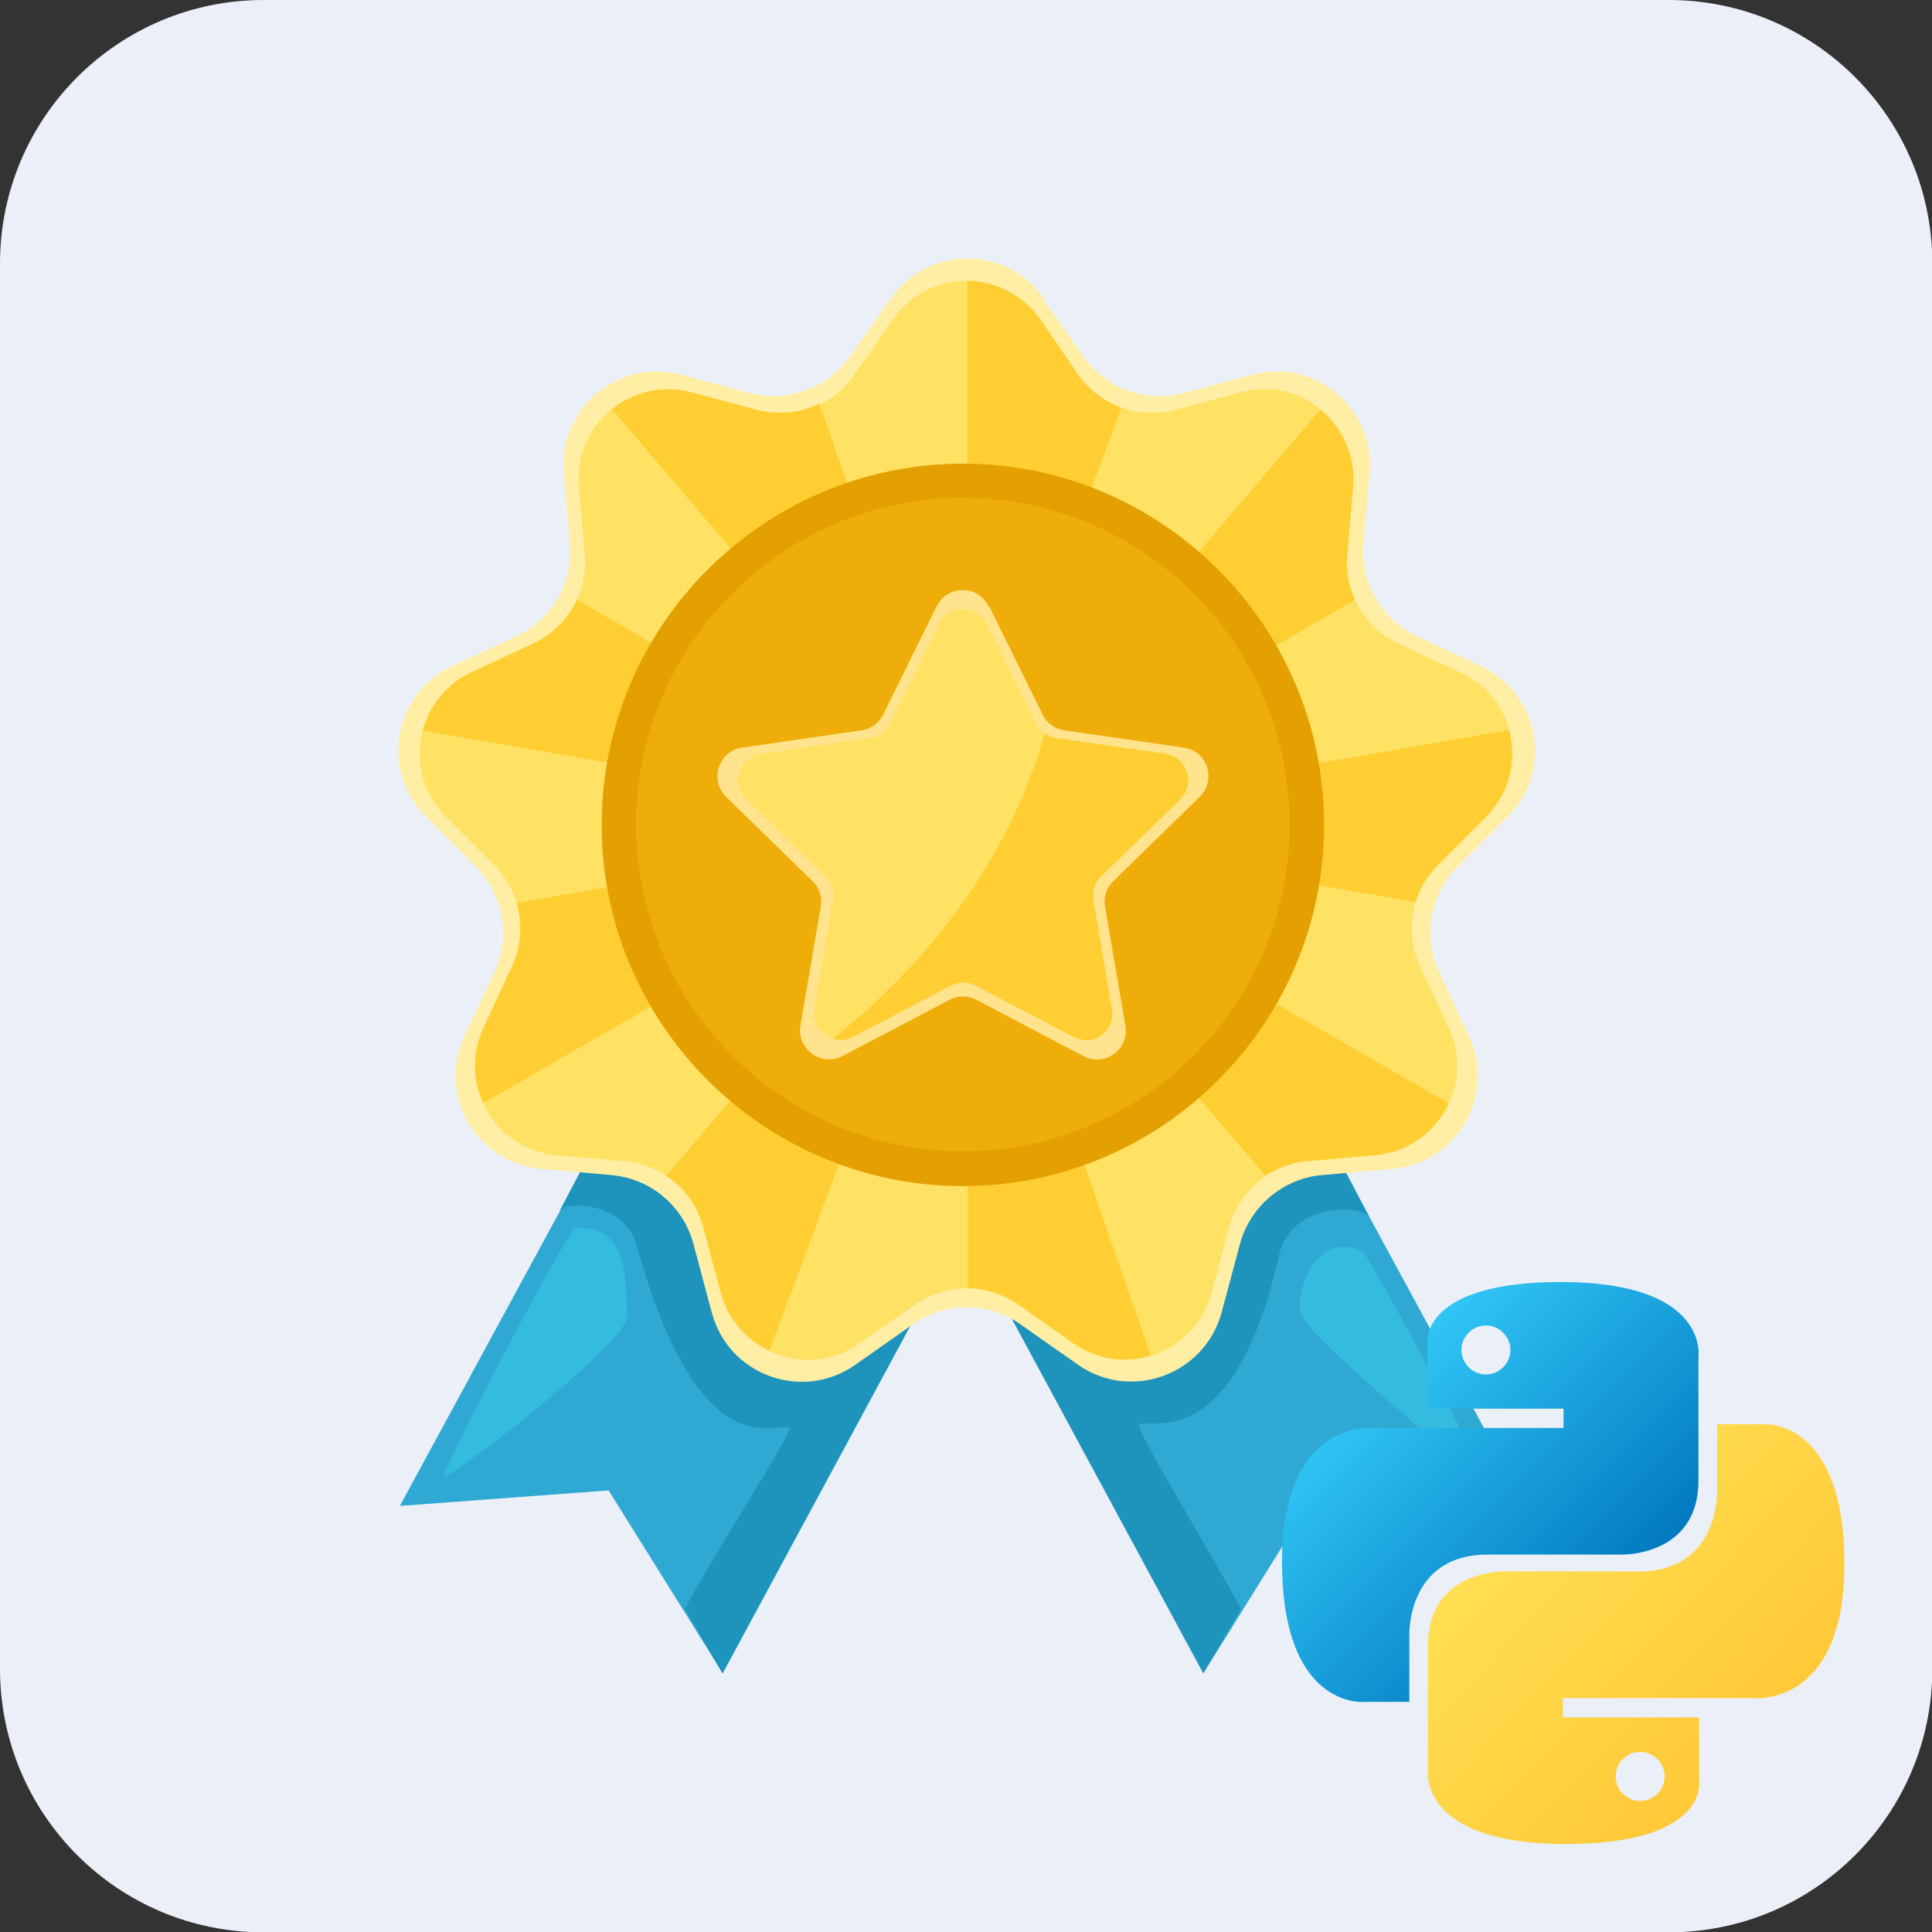
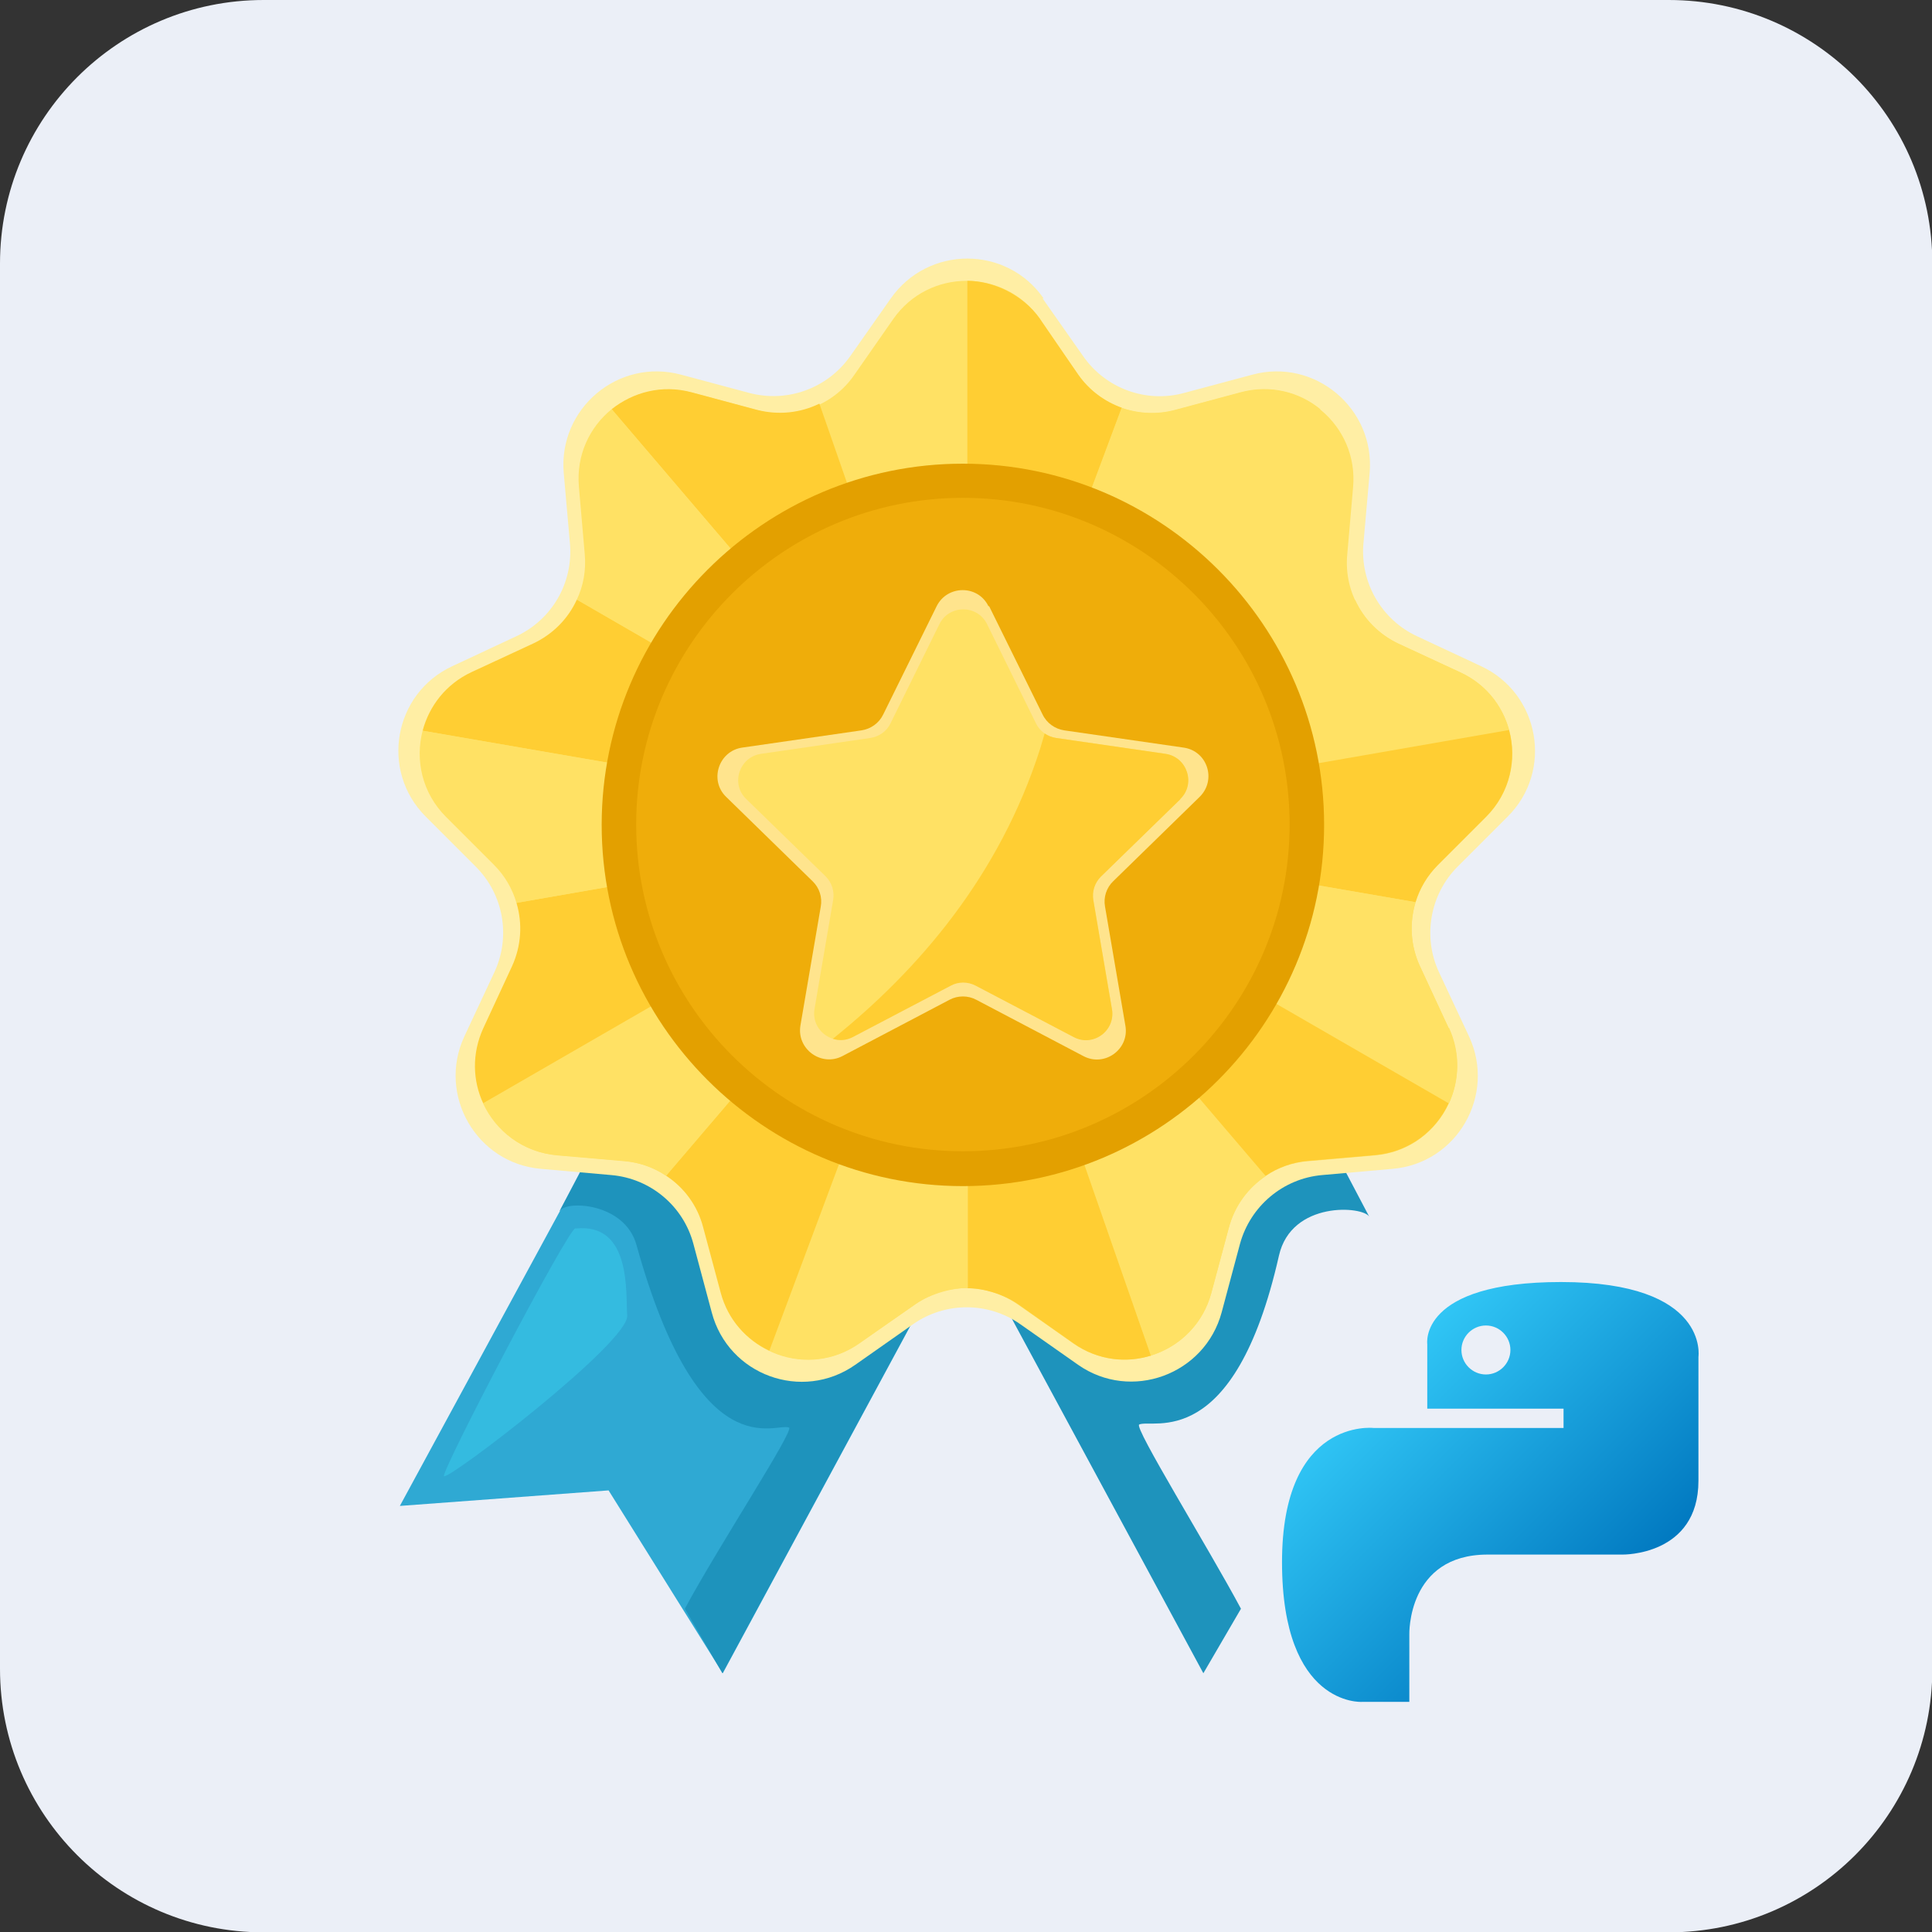
<svg xmlns="http://www.w3.org/2000/svg" width="56" height="56" viewBox="0 0 56 56" fill="none">
  <rect x="0" y="0" width="56" height="56" fill="#333333" stroke="none" />
  <g clip-path="url(#clip0_156_2549)">
    <path d="M48.36 0H7.64C3.42 0 0 3.42 0 7.64V48.37C0 52.59 3.42 56.01 7.64 56.01H48.37C52.59 56.01 56.01 52.59 56.01 48.37V7.64C56.01 3.42 52.59 0 48.37 0H48.36Z" fill="#EBEFF7" />
    <path d="M11.59 43.65L26.03 17.05L35.45 21.65L20.95 48.5L17.64 43.2L11.59 43.65Z" fill="#2FA9D3" />
    <path d="M16.23 35.1C16.39 34.79 18.11 34.85 18.45 36.09C20.27 42.64 22.49 41.21 22.87 41.38C23.03 41.46 20.83 44.81 19.85 46.63L20.94 48.5L26.79 37.67L19.12 29.59L16.22 35.1H16.23Z" fill="#1E93BC" />
    <path d="M16.68 35.6C16.46 35.62 12.74 42.73 12.87 42.79C13.05 42.87 18.24 38.9 18.18 38.13C18.13 37.51 18.32 35.43 16.68 35.61V35.6Z" fill="#34BBE0" />
-     <path d="M44.24 43.65L29.8 17.05L20.38 21.65L34.88 48.5L38.18 43.2L44.24 43.65Z" fill="#2FA9D3" />
    <path d="M39.69 35.27C39.53 34.96 37.43 34.79 37.07 36.4C35.77 42.14 33.4 41.11 33.02 41.29C32.86 41.37 35 44.82 35.97 46.63L34.88 48.5L29.03 37.67L36.7 29.59L39.69 35.27Z" fill="#1E93BC" />
-     <path d="M39.51 36.3C39.7 36.41 43.09 42.73 42.96 42.78C42.78 42.86 38.14 38.89 37.77 38.21C37.4 37.53 38.24 35.55 39.51 36.3Z" fill="#34BBE0" />
    <path d="M28.05 8.14C27.08 8.14 26.41 8.51 25.9 9.25L24.76 10.87C24.5 11.24 24.18 11.52 23.79 11.71L28.06 23.91V8.15L28.05 8.14Z" fill="#FFE164" />
    <path d="M30.22 8.65L31.4 10.33C32.05 11.26 33.22 11.69 34.32 11.39L36.3 10.86C38.11 10.37 39.86 11.84 39.7 13.71L39.52 15.75C39.42 16.88 40.04 17.96 41.07 18.44L42.93 19.31C44.63 20.1 45.03 22.35 43.7 23.67L42.25 25.12C41.45 25.92 41.23 27.15 41.71 28.18L42.58 30.04C43.37 31.74 42.24 33.72 40.36 33.88L38.32 34.06C37.19 34.16 36.24 34.96 35.94 36.06L35.41 38.04C34.92 39.85 32.78 40.63 31.25 39.56L29.57 38.38C28.64 37.73 27.4 37.73 26.47 38.38L24.79 39.56C23.25 40.64 21.11 39.86 20.63 38.04L20.1 36.06C19.81 34.96 18.86 34.16 17.72 34.06L15.68 33.88C13.81 33.72 12.67 31.74 13.46 30.04L14.33 28.18C14.81 27.15 14.6 25.93 13.79 25.12L12.34 23.67C11.01 22.34 11.41 20.1 13.11 19.31L14.97 18.44C16 17.96 16.62 16.89 16.52 15.75L16.34 13.71C16.18 11.84 17.92 10.37 19.74 10.86L21.72 11.39C22.82 11.68 23.98 11.26 24.64 10.33L25.82 8.65C26.9 7.11 29.18 7.11 30.25 8.65H30.22Z" fill="#FFEEA4" />
    <path d="M30.13 9.25L31.26 10.87C31.89 11.77 33.01 12.17 34.06 11.89L35.96 11.38C37.7 10.91 39.38 12.32 39.22 14.12L39.05 16.08C38.95 17.17 39.55 18.2 40.54 18.66L42.33 19.49C43.97 20.25 44.35 22.41 43.07 23.68L41.68 25.07C40.91 25.84 40.7 27.02 41.16 28.01L41.99 29.8C42.75 31.43 41.66 33.33 39.86 33.49L37.9 33.66C36.81 33.75 35.9 34.52 35.62 35.58L35.11 37.48C34.64 39.22 32.59 39.97 31.11 38.94L29.5 37.81C28.6 37.18 27.41 37.18 26.52 37.81L24.91 38.94C23.43 39.98 21.38 39.23 20.91 37.48L20.4 35.58C20.12 34.52 19.2 33.76 18.12 33.66L16.16 33.49C14.36 33.33 13.27 31.44 14.03 29.8L14.86 28.01C15.32 27.02 15.12 25.85 14.34 25.07L12.95 23.68C11.67 22.4 12.05 20.25 13.69 19.49L15.48 18.66C16.47 18.2 17.07 17.17 16.97 16.08L16.8 14.12C16.64 12.32 18.32 10.92 20.06 11.38L21.96 11.89C23.02 12.17 24.14 11.77 24.76 10.87L25.89 9.25C26.92 7.77 29.11 7.77 30.15 9.25H30.13Z" fill="#FFE164" />
    <path d="M28.02 23.9L32.52 11.82C32.02 11.64 31.58 11.32 31.26 10.87L30.15 9.25C29.63 8.51 28.75 8.14 28.04 8.14V23.9H28.01H28.02Z" fill="#FFCE33" />
-     <path d="M39.28 17.39C39.09 16.99 39.01 16.54 39.05 16.08L39.22 14.12C39.3 13.2 38.9 12.39 38.27 11.87L28 23.91L39.28 17.39Z" fill="#FFCE33" />
    <path d="M43.74 21.16C43.55 20.46 43.07 19.83 42.33 19.49L40.54 18.66C39.97 18.39 39.53 17.94 39.28 17.39L28 23.91L43.74 21.17V21.16Z" fill="#FFE164" />
    <path d="M41.03 26.15C41.15 25.75 41.37 25.38 41.68 25.07L43.07 23.68C43.77 22.98 43.97 22.01 43.74 21.16L28 23.9L41.03 26.15Z" fill="#FFCE33" />
    <path d="M38.27 11.86C37.66 11.36 36.82 11.14 35.96 11.37L34.06 11.88C33.54 12.02 33 11.99 32.51 11.82L28 23.9L38.27 11.86Z" fill="#FFE164" />
    <path d="M28.05 23.9V37.34C28.49 37.34 29.07 37.5 29.52 37.81L31.12 38.94C31.82 39.43 32.64 39.52 33.37 39.29L28.03 23.9H28.05Z" fill="#FFCE33" />
    <path d="M28 23.9L23.75 11.7C23.2 11.97 22.56 12.04 21.94 11.88L20.04 11.37C19.18 11.14 18.35 11.37 17.73 11.86L28 23.9Z" fill="#FFCE33" />
    <path d="M22.33 39.16C23.13 39.53 24.1 39.5 24.91 38.93L26.54 37.8C26.99 37.49 27.61 37.33 28.05 37.33V23.9L22.33 39.16Z" fill="#FFE164" />
    <path d="M33.36 39.29C34.17 39.04 34.86 38.4 35.11 37.48L35.62 35.58C35.79 34.95 36.18 34.43 36.69 34.09L28 23.91L33.36 39.3V39.29Z" fill="#FFE164" />
    <path d="M41.99 29.8L41.16 28.01C40.88 27.41 40.85 26.75 41.03 26.15L28 23.9L42 31.98C42.3 31.32 42.34 30.53 42 29.79L41.99 29.8Z" fill="#FFE164" />
    <path d="M36.69 34.08C37.04 33.84 37.46 33.69 37.9 33.65L39.86 33.48C40.85 33.39 41.62 32.78 41.99 31.98L27.99 23.9L36.68 34.08H36.69Z" fill="#FFCE33" />
    <path d="M28 23.9L19.31 34.08C19.83 34.42 20.22 34.95 20.38 35.57L20.89 37.47C21.1 38.26 21.64 38.84 22.3 39.15L28 23.89V23.9Z" fill="#FFCE33" />
    <path d="M28 23.9L16.72 17.38C16.47 17.93 16.03 18.38 15.46 18.65L13.67 19.48C12.92 19.83 12.44 20.47 12.25 21.18L28 23.9Z" fill="#FFCE33" />
    <path d="M28 23.9L17.73 11.86C17.09 12.38 16.7 13.19 16.78 14.11L16.95 16.07C16.99 16.53 16.91 16.98 16.72 17.38L28 23.9Z" fill="#FFE164" />
    <path d="M28 23.9L14.97 26.17C15.15 26.77 15.11 27.42 14.84 28.01L14.01 29.8C13.67 30.54 13.7 31.33 14.01 31.99L28.01 23.91L28 23.9Z" fill="#FFCE33" />
    <path d="M28 23.9L14 31.98C14.37 32.78 15.15 33.4 16.13 33.48L18.09 33.65C18.53 33.69 18.95 33.84 19.3 34.08L27.99 23.9H28Z" fill="#FFE164" />
    <path d="M28 23.9L12.25 21.18C12.03 22.03 12.23 22.98 12.93 23.68L14.32 25.07C14.63 25.38 14.85 25.76 14.97 26.17L28 23.9Z" fill="#FFE164" />
    <path d="M27.91 13.44C22.14 13.44 17.44 18.14 17.44 23.91C17.44 29.68 22.14 34.38 27.91 34.38C33.68 34.38 38.38 29.68 38.38 23.91C38.38 18.14 33.68 13.44 27.91 13.44Z" fill="#E3A000" />
    <path d="M27.91 14.43C22.69 14.43 18.44 18.68 18.44 23.9C18.44 29.12 22.69 33.37 27.91 33.37C33.13 33.37 37.38 29.12 37.38 23.9C37.38 18.68 33.13 14.43 27.91 14.43Z" fill="#EFAD0A" />
    <path d="M28.67 17.57L30.22 20.71C30.34 20.96 30.58 21.13 30.85 21.17L34.31 21.67C35 21.77 35.27 22.61 34.77 23.1L32.27 25.54C32.07 25.73 31.98 26.01 32.03 26.28L32.62 29.73C32.74 30.41 32.02 30.94 31.4 30.61L28.3 28.98C28.06 28.85 27.76 28.85 27.52 28.98L24.42 30.61C23.81 30.93 23.09 30.41 23.2 29.73L23.79 26.28C23.84 26.01 23.75 25.73 23.55 25.54L21.05 23.1C20.55 22.62 20.83 21.77 21.51 21.67L24.97 21.17C25.24 21.13 25.48 20.96 25.6 20.71L27.15 17.57C27.46 16.95 28.35 16.95 28.65 17.57H28.67Z" fill="#FFE48D" />
    <path d="M28.61 18.09L30.03 20.97C30.14 21.2 30.36 21.35 30.61 21.39L33.78 21.85C34.41 21.94 34.66 22.72 34.21 23.16L31.91 25.4C31.73 25.58 31.65 25.83 31.69 26.08L32.23 29.24C32.34 29.87 31.68 30.35 31.12 30.05L28.28 28.56C28.06 28.44 27.79 28.44 27.56 28.56L24.72 30.05C24.16 30.35 23.5 29.87 23.61 29.24L24.15 26.08C24.19 25.83 24.11 25.58 23.93 25.4L21.63 23.16C21.17 22.72 21.43 21.94 22.06 21.85L25.23 21.39C25.48 21.35 25.7 21.2 25.81 20.97L27.23 18.09C27.51 17.52 28.33 17.52 28.61 18.09Z" fill="#FFE164" />
    <path d="M34.21 23.16C34.67 22.72 34.41 21.94 33.78 21.85L30.61 21.39C30.49 21.37 30.38 21.33 30.28 21.26C30.24 21.41 30.19 21.55 30.15 21.7C28.97 25.39 26.62 28.12 24.14 30.11C24.32 30.17 24.53 30.16 24.72 30.06L27.56 28.57C27.78 28.45 28.05 28.45 28.28 28.57L31.12 30.06C31.68 30.36 32.34 29.88 32.23 29.25L31.69 26.09C31.65 25.84 31.73 25.59 31.91 25.41L34.21 23.17V23.16Z" fill="#FFCE33" />
-     <path d="M45.37 53.45C49.51 53.45 49.25 51.65 49.25 51.65V49.78H45.3V49.22H50.81C50.81 49.22 53.46 49.52 53.46 45.33C53.46 41.14 51.15 41.28 51.15 41.28H49.77V43.23C49.77 43.23 49.84 45.55 47.5 45.55H43.59C43.59 45.55 41.39 45.51 41.39 47.69V51.28C41.39 51.28 41.06 53.45 45.38 53.45H45.37ZM47.54 52.2C47.15 52.2 46.83 51.88 46.83 51.49C46.83 51.1 47.15 50.78 47.54 50.78C47.93 50.78 48.25 51.1 48.25 51.49C48.25 51.88 47.93 52.2 47.54 52.2Z" fill="url(#paint0_linear_156_2549)" />
    <path d="M45.25 37.16C41.11 37.16 41.37 38.96 41.37 38.96V40.83H45.32V41.39H39.81C39.81 41.39 37.16 41.09 37.16 45.28C37.16 49.47 39.47 49.33 39.47 49.33H40.85V47.38C40.85 47.38 40.78 45.06 43.12 45.06H47.03C47.03 45.06 49.23 45.1 49.23 42.92V39.33C49.23 39.33 49.56 37.16 45.24 37.16H45.25ZM43.07 38.42C43.46 38.42 43.78 38.74 43.78 39.13C43.78 39.52 43.46 39.84 43.07 39.84C42.68 39.84 42.36 39.52 42.36 39.13C42.36 38.74 42.68 38.42 43.07 38.42Z" fill="url(#paint1_linear_156_2549)" />
  </g>
  <defs>
    <linearGradient id="paint0_linear_156_2549" x1="43.63" y1="43.81" x2="52.32" y2="52.1" gradientUnits="userSpaceOnUse">
      <stop stop-color="#FFE052" />
      <stop offset="1" stop-color="#FFC331" />
    </linearGradient>
    <linearGradient id="paint1_linear_156_2549" x1="38.67" y1="38.65" x2="46.76" y2="46.73" gradientUnits="userSpaceOnUse">
      <stop stop-color="#39D4FF" />
      <stop offset="1" stop-color="#0077BF" />
    </linearGradient>
    <clipPath id="clip0_156_2549">
      <rect width="56" height="56" fill="white" />
    </clipPath>
  </defs>
</svg>